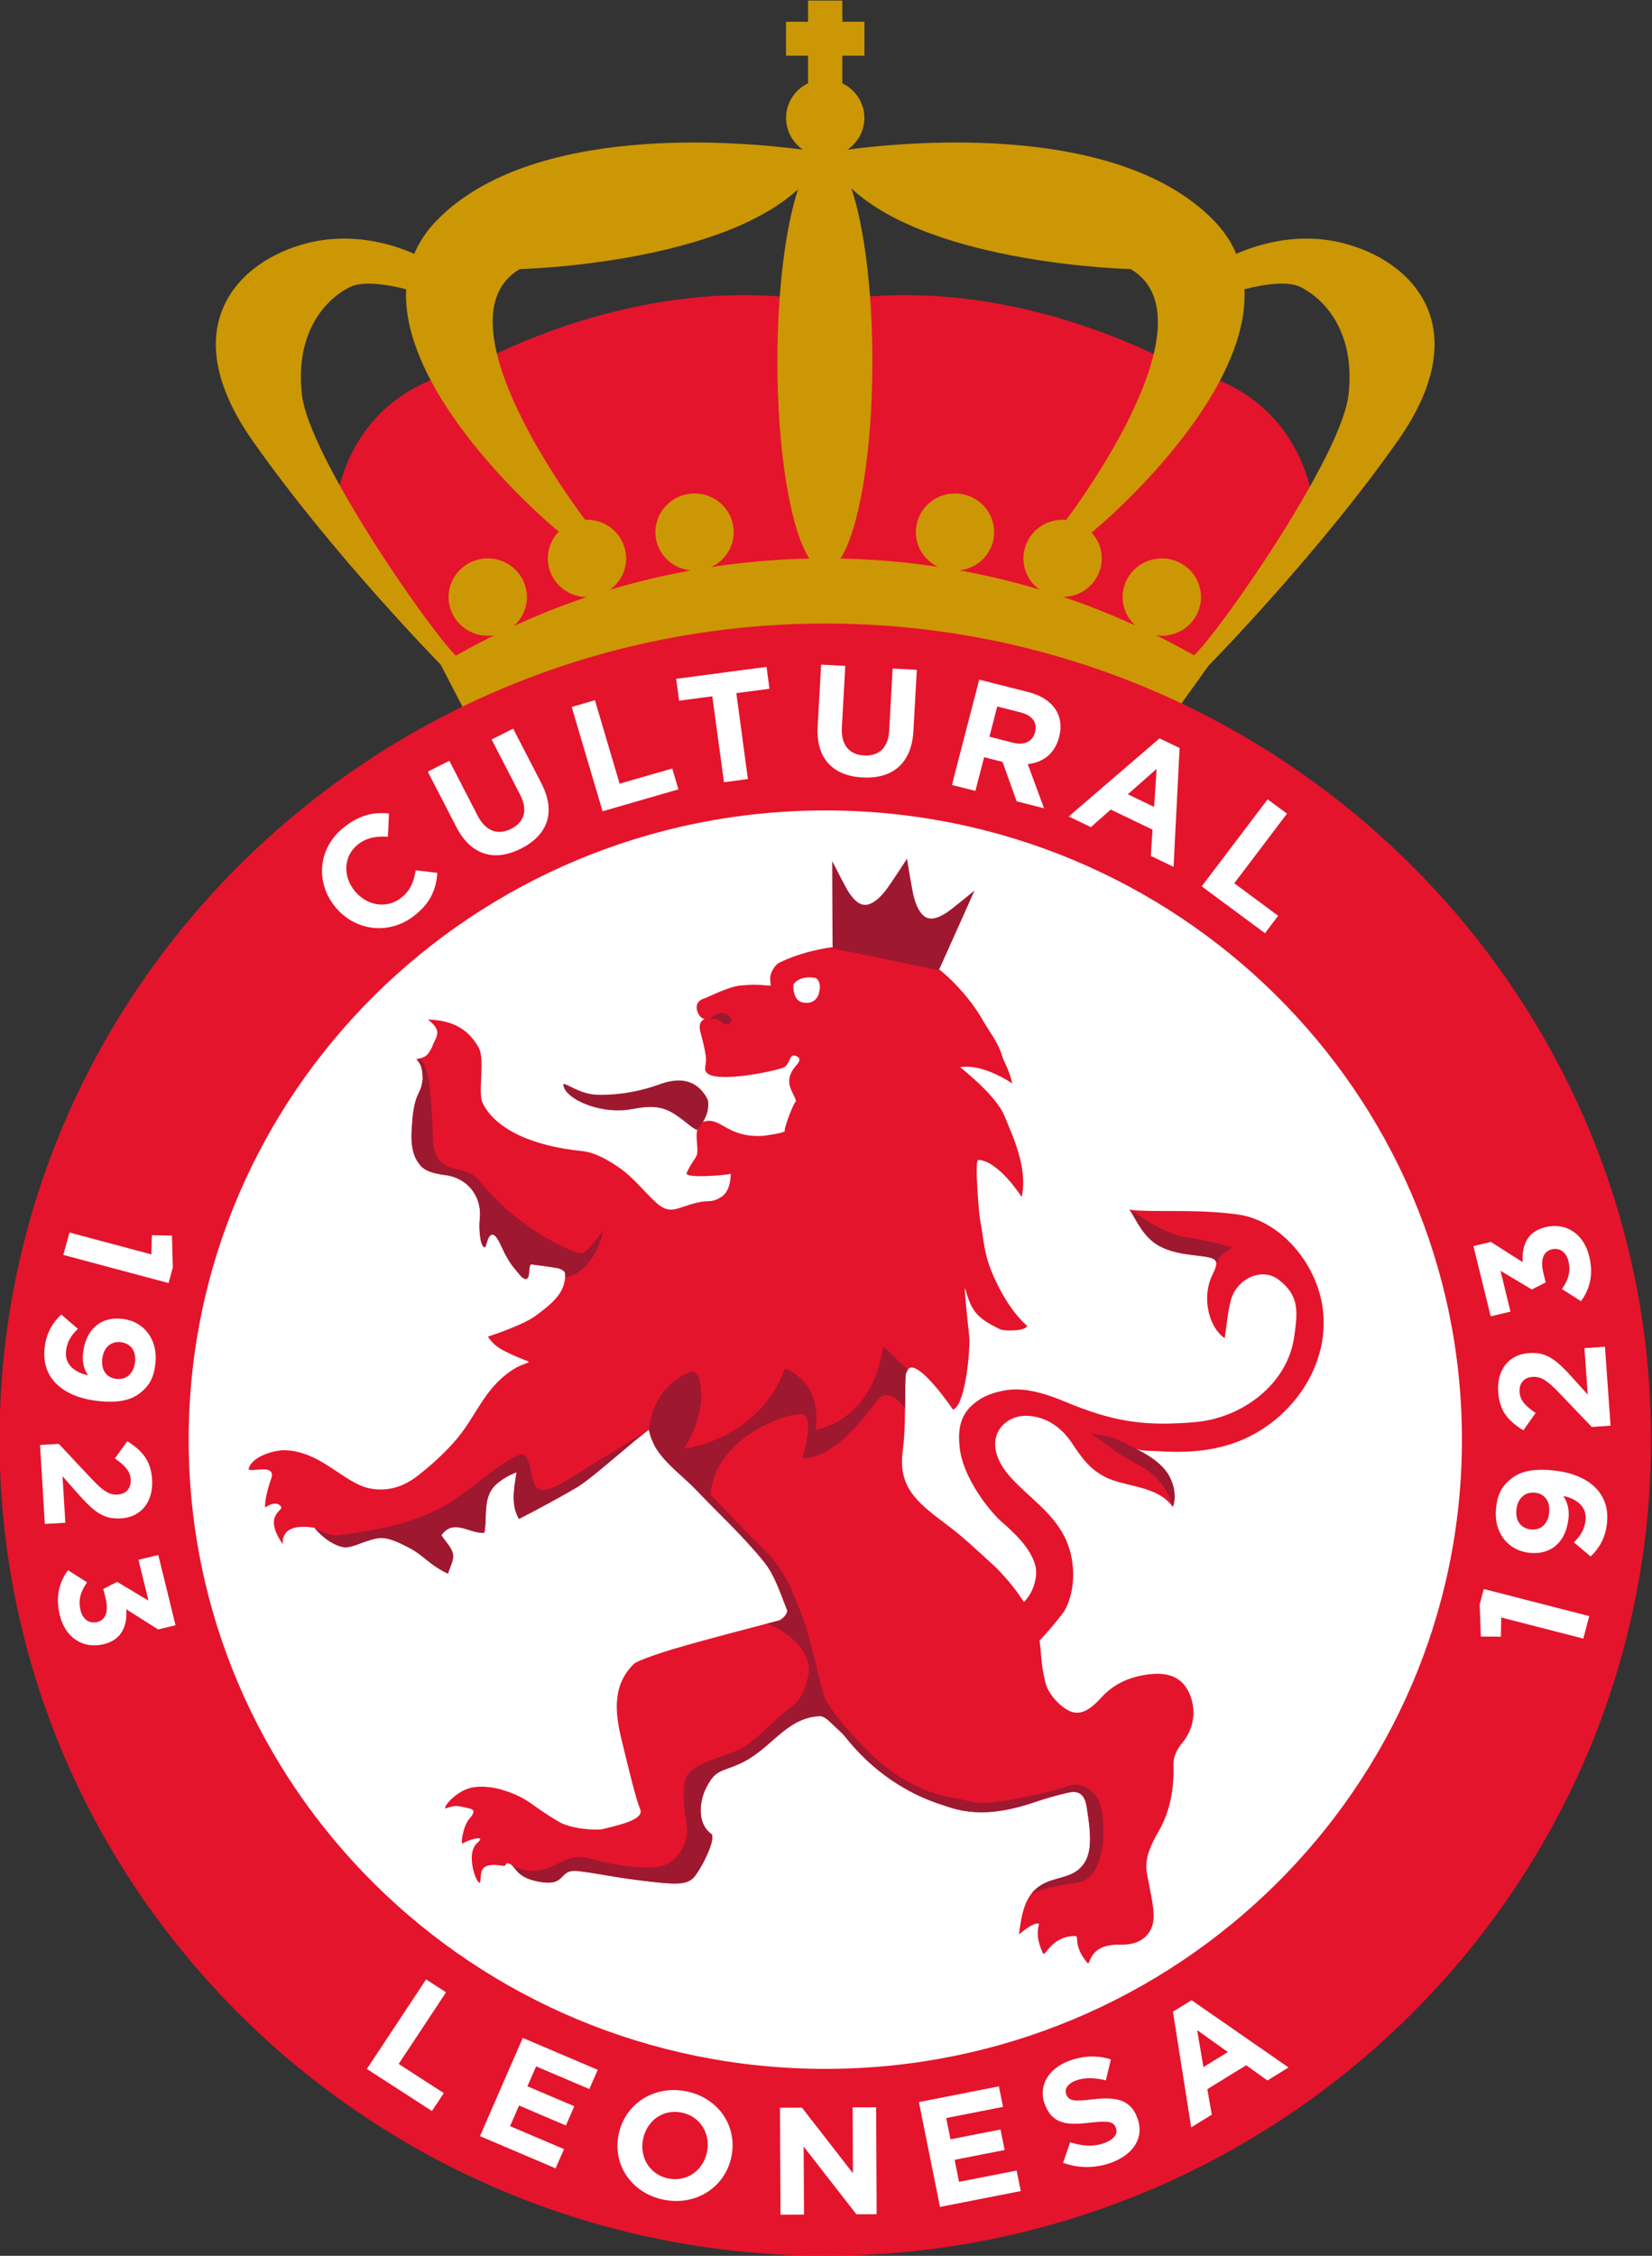
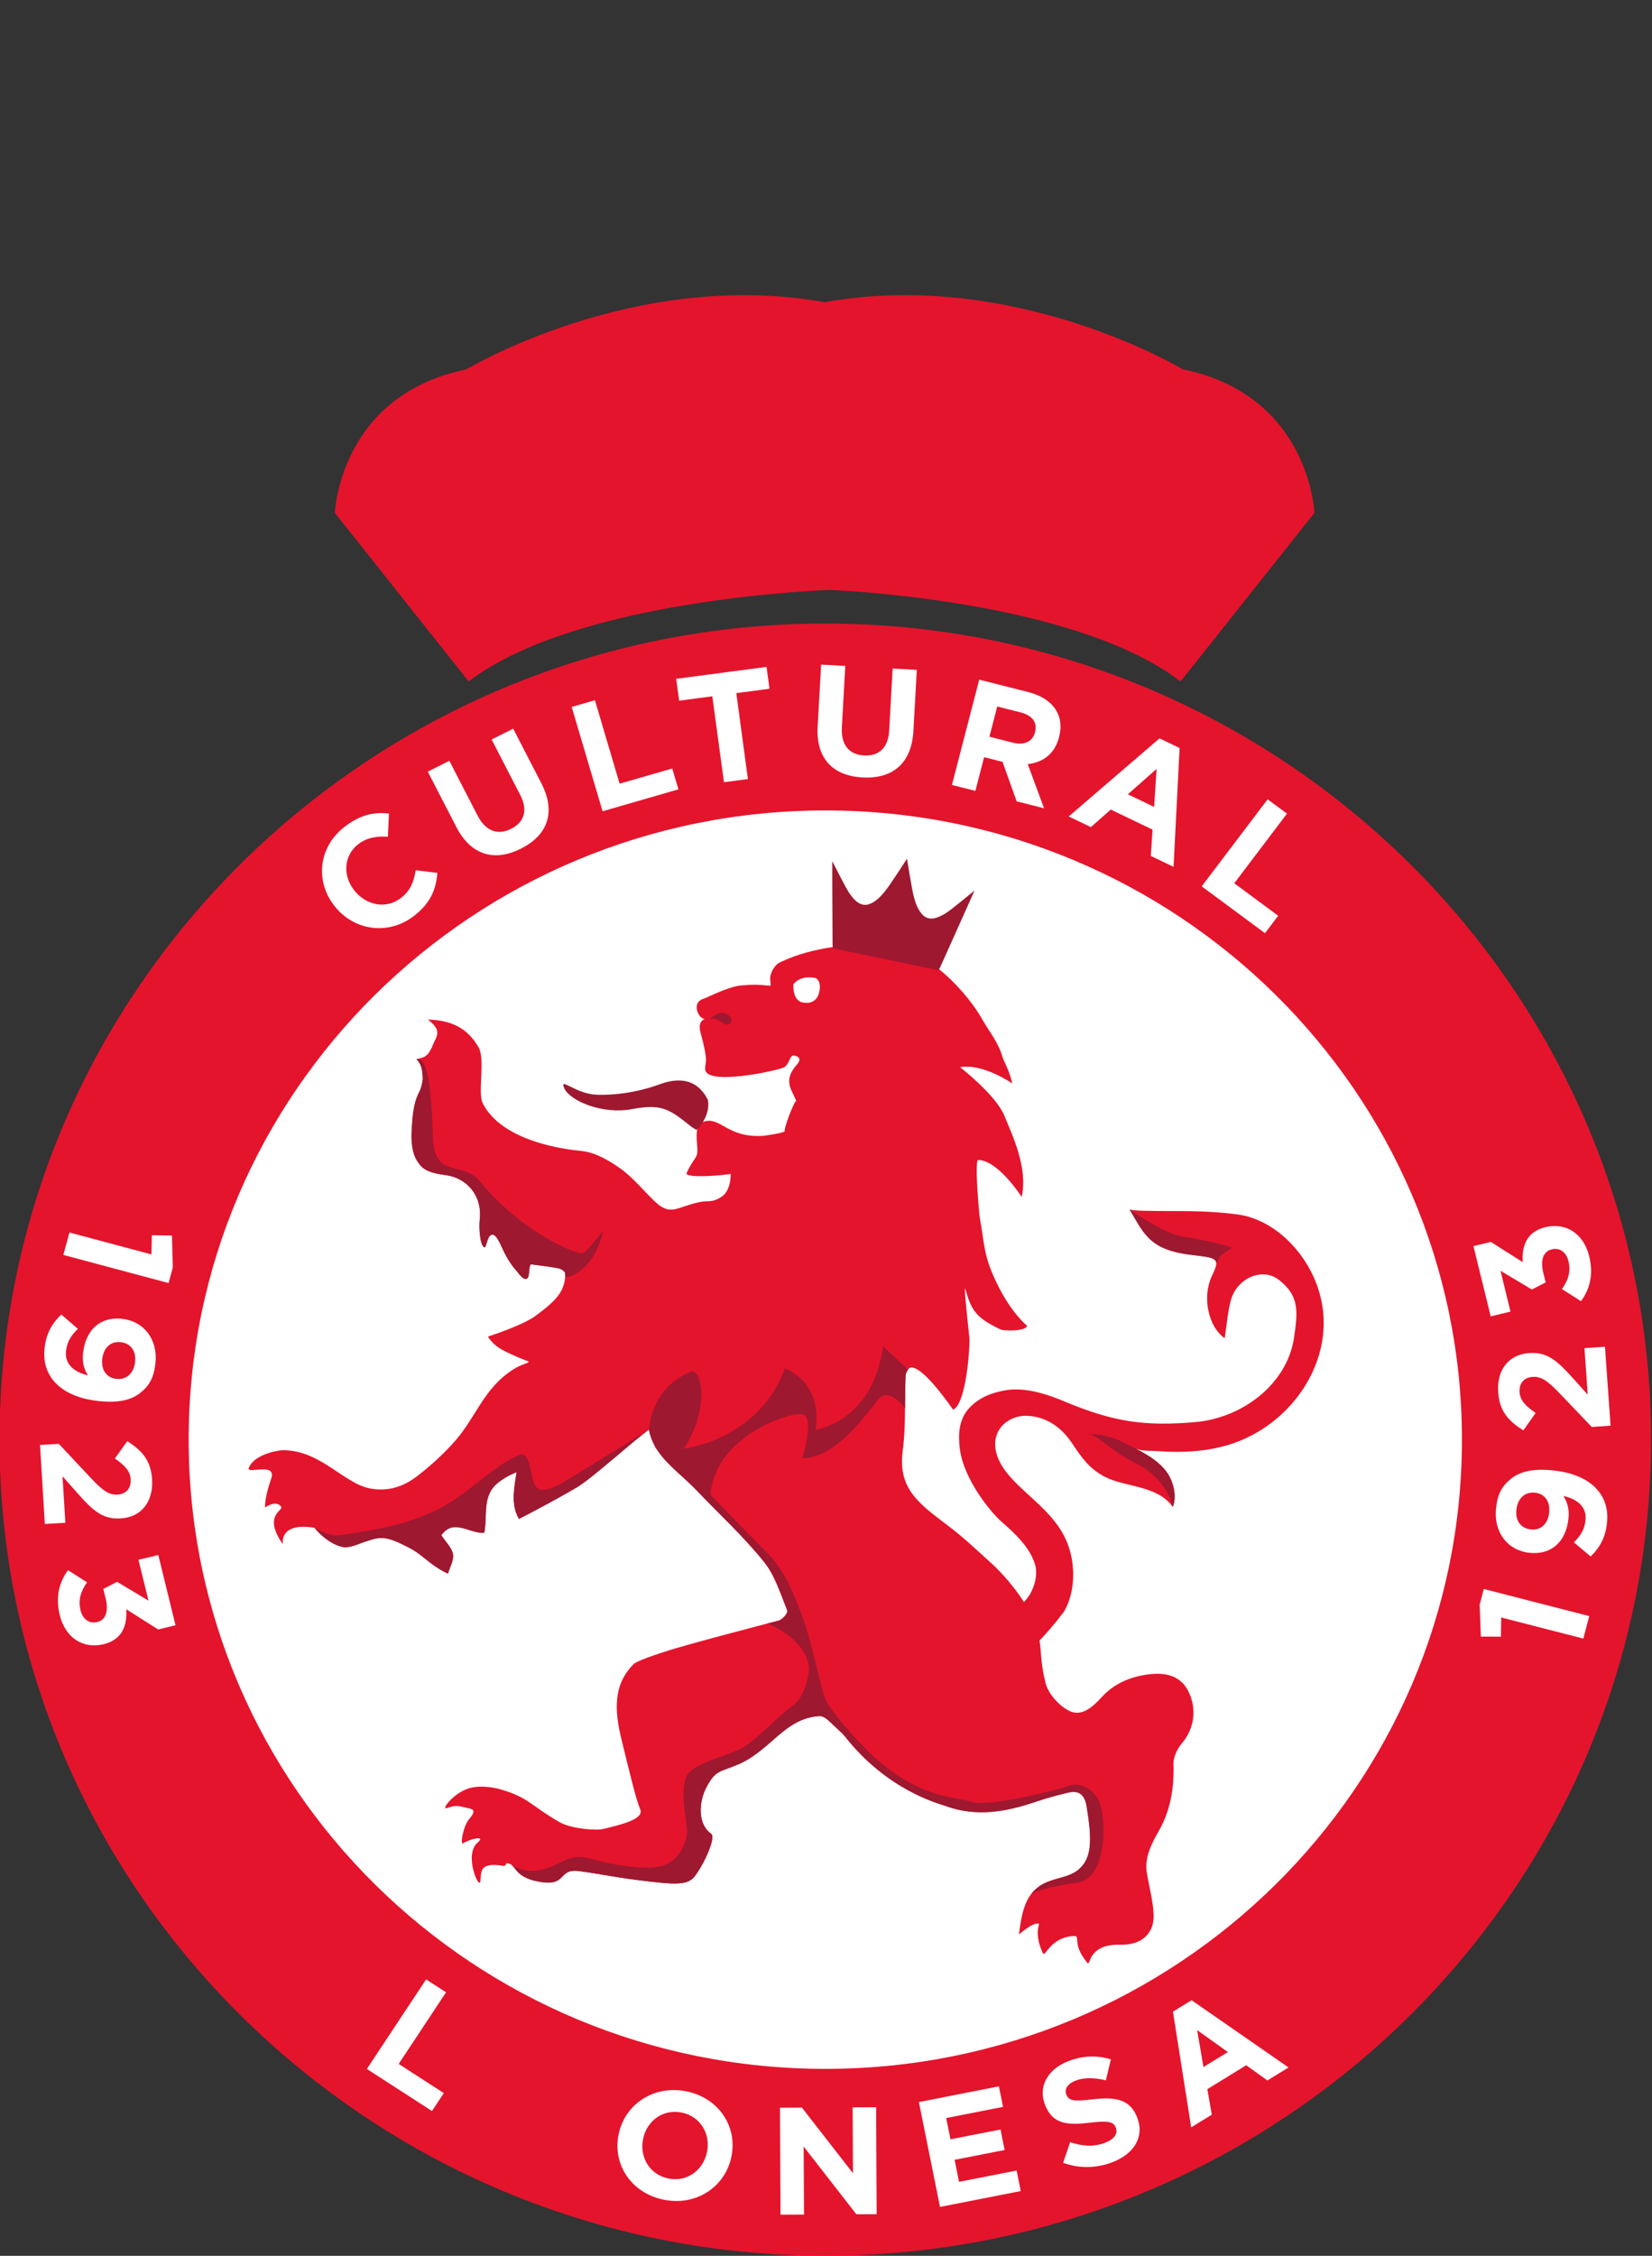
<svg xmlns="http://www.w3.org/2000/svg" xmlns:ns1="http://sodipodi.sourceforge.net/DTD/sodipodi-0.dtd" xmlns:ns2="http://www.inkscape.org/namespaces/inkscape" version="1.1" id="svg182" width="586.042" height="800" viewBox="0 0 586.042 800" ns1:docname="Logo Cultural y Deportiva Leonesa.svg" ns2:version="1.2 (dc2aeda, 2022-05-15)">
  <rect x="0" y="0" width="586.042" height="800" fill="#333333" stroke="none" />
  <defs id="defs186" />
  <ns1:namedview id="namedview184" pagecolor="#ffffff" bordercolor="#000000" borderopacity="0.25" ns2:showpageshadow="2" ns2:pageopacity="0.0" ns2:pagecheckerboard="0" ns2:deskcolor="#d1d1d1" showgrid="false" ns2:zoom="0.65837346" ns2:cx="257.45266" ns2:cy="419.9744" ns2:window-width="1609" ns2:window-height="889" ns2:window-x="0" ns2:window-y="25" ns2:window-maximized="0" ns2:current-layer="g190">
    <ns2:page x="0" y="0" id="page188" width="586.042" height="800" />
  </ns1:namedview>
  <g id="g190" ns2:groupmode="layer" ns2:label="Page 1" transform="matrix(1.333,0,0,-1.333,-572.137,721.563)">
    <g id="g7954" transform="matrix(1.006,0,0,1.006,-2.59,-3.266)" style="stroke-width:0.994">
      <path d="m 776.938,405.691 c 0,0 -1.159,31.068 -34.789,37.955 0,0 -44.614,26.819 -94.771,17.759 -50.164,9.06 -94.771,-17.759 -94.771,-17.759 -33.637,-6.887 -34.796,-37.955 -34.796,-37.955 l 35.398,-44.584 c 28.839,22.104 95.491,24.2 95.642,24.206 9.17,-0.433 66.181,-3.887 92.683,-24.206 z" style="fill:#e4142c;fill-opacity:1;fill-rule:nonzero;stroke:none;stroke-width:0.994" id="path1512" />
-       <path d="m 786.002,437.24 c -0.484,-4.721 -3.41,-11.777 -7.527,-19.595 -10.545,-20.132 -28.806,-45.431 -33.382,-49.635 -0.733,0.433 -1.466,0.854 -2.219,1.229 -2.553,1.436 -5.158,2.774 -7.783,4.068 0.484,-0.071 0.982,-0.116 1.479,-0.116 5.734,0 10.361,4.579 10.361,10.237 0,5.646 -4.628,10.224 -10.361,10.224 -5.708,0 -10.361,-4.579 -10.361,-10.224 0,-2.968 1.289,-5.646 3.351,-7.508 -6.185,2.82 -12.535,5.342 -19.054,7.528 h -0.007 c 5.642,0.09 10.185,4.611 10.185,10.205 0,2.651 -1.028,5.031 -2.71,6.829 0.105,0.09 0.196,0.162 0.301,0.252 7.855,6.493 29.481,26.909 37.309,47.973 2.003,5.4 3.116,10.845 2.834,16.122 5.06,1.319 11.474,2.257 14.812,0.601 6.002,-2.968 14.524,-11.363 12.77,-28.19 m -81.792,-51.82 c -6.912,2.069 -13.961,3.757 -21.161,5.064 5.164,0.582 9.17,4.857 9.17,10.114 0,5.646 -4.634,10.224 -10.355,10.224 -5.721,0 -10.355,-4.579 -10.355,-10.224 0,-4.061 2.415,-7.547 5.884,-9.19 -8.457,1.274 -17.064,2.037 -25.841,2.192 h -0.007 c 4.922,7.469 8.457,27.983 8.457,52.131 0,19.058 -2.199,35.86 -5.551,45.767 21.593,-20.151 73.891,-21.335 73.891,-21.335 5.799,-3.434 7.625,-9.293 7.115,-16.148 -1.414,-19.02 -20.88,-45.793 -24.159,-50.152 -0.02,-0.032 -0.026,-0.039 -0.046,-0.065 -0.151,0.013 -0.295,0.052 -0.445,0.065 -0.157,0.013 -0.314,0.013 -0.471,0.013 -5.734,0 -10.368,-4.579 -10.368,-10.224 0,-3.382 1.663,-6.37 4.241,-8.233 m -60.879,8.181 c -8.804,-0.175 -17.463,-0.951 -25.946,-2.231 3.502,1.649 5.943,5.141 5.943,9.228 0,5.646 -4.634,10.224 -10.355,10.224 -5.727,0 -10.361,-4.579 -10.361,-10.224 0,-5.316 4.111,-9.623 9.353,-10.127 -7.279,-1.332 -14.452,-3.04 -21.436,-5.128 2.638,1.856 4.333,4.883 4.333,8.31 0,5.646 -4.628,10.224 -10.361,10.224 -0.157,0 -0.308,0 -0.465,-0.013 -0.013,0 -0.02,-0.006 -0.026,-0.006 -3.273,4.365 -22.87,31.126 -24.362,50.158 -0.55,6.855 1.27,12.714 7.063,16.148 0,0 51.905,1.183 73.643,21.108 -3.299,-9.933 -5.472,-26.625 -5.472,-45.541 0,-24.148 3.541,-44.661 8.457,-52.131 z m -58.856,-10.173 h -0.013 c -6.644,-2.231 -13.104,-4.805 -19.394,-7.702 2.18,1.875 3.554,4.63 3.554,7.702 0,5.646 -4.641,10.224 -10.355,10.224 -5.734,0 -10.368,-4.579 -10.368,-10.224 0,-5.659 4.634,-10.237 10.368,-10.237 0.602,0 1.185,0.058 1.754,0.162 -2.644,-1.313 -5.256,-2.677 -7.841,-4.113 -0.792,-0.427 -1.577,-0.854 -2.363,-1.306 -4.896,4.766 -22.85,29.787 -33.244,49.712 -4.104,7.838 -7.023,14.887 -7.514,19.595 -1.754,16.827 6.761,25.222 12.77,28.19 3.351,1.656 9.805,0.692 14.852,-0.601 -0.281,-5.245 0.831,-10.69 2.854,-16.064 7.874,-21.102 29.651,-41.538 37.505,-48.031 0.007,-0.006 0.013,-0.006 0.013,-0.006 -1.8,-1.83 -2.9,-4.307 -2.9,-7.075 0,-5.646 4.621,-10.205 10.322,-10.224 m 199.832,93.649 c -11.487,2.845 -21.816,-0.155 -28.034,-2.878 -1.322,3.156 -3.345,6.17 -6.146,9.022 -25.049,25.377 -78.794,20.869 -96.663,18.541 h -0.02 c 2.677,1.85 4.444,4.902 4.444,8.375 0,4.035 -2.383,7.489 -5.825,9.157 v 7.301 h 5.845 v 8.976 h -5.845 v 5.6 h -9.072 v -5.6 h -5.825 v -8.976 h 5.825 v -7.301 c -3.43,-1.662 -5.812,-5.115 -5.812,-9.157 0,-3.479 1.767,-6.545 4.451,-8.388 h -0.013 c -17.863,2.335 -71.607,6.862 -96.663,-18.528 -2.808,-2.852 -4.811,-5.866 -6.14,-9.022 -6.218,2.723 -16.547,5.723 -28.067,2.878 -18.654,-4.611 -35.758,-22.273 -14.767,-52.209 20.978,-29.949 49.817,-59.29 49.817,-59.29 l 7.337,-14.15 c 28.008,15.217 60.172,23.863 94.398,23.863 33.349,0 64.767,-8.233 92.284,-22.732 l 9.105,12.682 0.072,0.09 c 1.735,1.759 29.762,30.531 50.092,59.536 20.978,29.936 3.888,47.598 -14.78,52.209" style="fill:#cc9704;fill-opacity:1;fill-rule:nonzero;stroke:none;stroke-width:0.994" id="path1514" />
    </g>
    <g id="g7966" transform="matrix(1.006,0,0,1.006,-2.59,-3.266)" style="stroke-width:0.994">
      <path style="fill:#e4142c;fill-opacity:1;fill-rule:nonzero;stroke:none;stroke-width:0.994" d="m 647.55,376.422 c -120.443,0 -218.447,-96.818 -218.447,-215.831 0,-119 98.005,-215.818 218.447,-215.818 120.456,0 218.447,96.818 218.447,215.818 0,119.013 -97.992,215.831 -218.447,215.831" id="path7958" />
      <path style="fill:#ffffff;fill-opacity:1;fill-rule:nonzero;stroke:none;stroke-width:0.994" d="m 647.55,-5.804 c -93.011,0 -168.414,74.5 -168.414,166.397 0,91.903 75.403,166.404 168.414,166.404 93.017,0 168.414,-74.5 168.414,-166.404 0,-91.897 -75.397,-166.397 -168.414,-166.397" id="path1538" />
    </g>
    <g id="g7950" transform="matrix(1.006,0,0,1.006,-2.635,-3.232)" style="stroke-width:0.994">
      <g id="g7900" style="stroke-width:0.994">
        <path d="m 517.85,301.574 -0.046,0.065 c -5.132,6.409 -4.444,15.482 2.572,20.96 4.3,3.363 8.012,3.951 11.788,3.55 l -0.281,-6.144 c -3.024,0.207 -5.603,-0.226 -7.887,-2.005 -3.842,-3.007 -4.091,-8.336 -0.995,-12.197 l 0.052,-0.065 c 3.096,-3.867 8.372,-4.973 12.286,-1.921 2.612,2.037 3.384,4.314 3.895,7.327 l 5.747,-0.692 c -0.367,-4.32 -1.735,-7.903 -6.14,-11.337 -6.716,-5.251 -15.814,-4.023 -20.991,2.457" style="fill:#ffffff;fill-opacity:1;fill-rule:nonzero;stroke:none;stroke-width:0.994" id="path1540" />
        <path d="m 549.983,322.589 -7.547,14.635 5.708,2.871 7.462,-14.493 c 2.153,-4.165 5.387,-5.264 8.863,-3.505 3.482,1.746 4.516,4.896 2.422,8.957 l -7.567,14.674 5.701,2.865 7.455,-14.447 c 3.999,-7.76 1.558,-13.781 -5.407,-17.286 -6.958,-3.505 -13.196,-1.811 -17.09,5.73" style="fill:#ffffff;fill-opacity:1;fill-rule:nonzero;stroke:none;stroke-width:0.994" id="path1542" />
        <path d="m 580.505,354.334 6.146,1.772 6.532,-22.066 13.922,4.016 1.63,-5.516 -20.062,-5.794 z" style="fill:#ffffff;fill-opacity:1;fill-rule:nonzero;stroke:none;stroke-width:0.994" id="path1544" />
        <path d="m 617.706,357.147 -8.777,-1.158 -0.785,5.782 23.904,3.156 0.779,-5.782 -8.771,-1.158 3.063,-22.719 -6.336,-0.841 z" style="fill:#ffffff;fill-opacity:1;fill-rule:nonzero;stroke:none;stroke-width:0.994" id="path1546" />
        <path d="m 645.569,349.126 0.923,16.4 6.388,-0.349 -0.903,-16.239 c -0.268,-4.669 1.957,-7.224 5.865,-7.437 3.901,-0.207 6.401,1.998 6.65,6.545 l 0.916,16.439 6.395,-0.343 -0.903,-16.194 c -0.491,-8.692 -5.668,-12.688 -13.471,-12.262 -7.796,0.427 -12.325,4.993 -11.86,13.439" style="fill:#ffffff;fill-opacity:1;fill-rule:nonzero;stroke:none;stroke-width:0.994" id="path1548" />
        <path d="m 697.293,344.867 c 3.024,-0.763 5.164,0.388 5.773,2.736 l 0.02,0.084 c 0.681,2.619 -0.818,4.443 -3.842,5.206 l -6.166,1.559 -2.068,-7.993 z m -8.98,16.685 12.888,-3.259 c 3.587,-0.905 6.1,-2.606 7.481,-4.908 1.172,-1.94 1.447,-4.339 0.766,-6.971 l -0.02,-0.078 c -1.159,-4.501 -4.353,-6.706 -8.28,-7.114 l 4.313,-11.686 -7.246,1.837 -3.737,10.438 -4.87,1.235 -2.311,-8.912 -6.205,1.565 z" style="fill:#ffffff;fill-opacity:1;fill-rule:nonzero;stroke:none;stroke-width:0.994" id="path1550" />
        <path d="m 734.578,327.896 0.655,10.05 -7.606,-6.713 z m 1.433,18.127 5.308,-2.554 -1.597,-31.423 -6.022,2.891 0.465,6.946 -11.062,5.316 -5.249,-4.65 -5.865,2.82 z" style="fill:#ffffff;fill-opacity:1;fill-rule:nonzero;stroke:none;stroke-width:0.994" id="path1552" />
        <path d="m 764.608,329.905 5.119,-3.79 -13.948,-18.412 11.618,-8.595 -3.489,-4.605 -16.743,12.384 z" style="fill:#ffffff;fill-opacity:1;fill-rule:nonzero;stroke:none;stroke-width:0.994" id="path1554" />
      </g>
      <g id="g7906" style="stroke-width:0.994">
        <path d="m 469.321,209.551 0.124,5.07 5.315,-0.078 0.223,-8.472 -1.126,-4.094 -27.831,7.437 1.617,5.93 z" style="fill:#ffffff;fill-opacity:1;fill-rule:nonzero;stroke:none;stroke-width:0.994" id="path1556" />
        <path d="m 460.002,176.638 0.085,-0.006 c 2.52,-0.278 4.556,1.358 4.909,4.449 0.34,3.052 -1.25,4.98 -3.77,5.258 l -0.079,0.006 c -2.52,0.278 -4.471,-1.371 -4.824,-4.423 -0.34,-3.046 1.244,-5.012 3.679,-5.284 m -7.462,0.951 c -1.054,1.584 -1.571,3.505 -1.296,5.917 0.7,6.098 4.549,9.649 10.316,9.015 l 0.085,-0.013 c 5.727,-0.64 9.452,-5.478 8.738,-11.815 -0.432,-3.777 -1.617,-5.879 -4.012,-7.76 -2.258,-1.791 -5.498,-2.768 -11.101,-2.147 l -0.079,0.006 c -9.223,1.022 -15.028,6.021 -14.125,14.008 0.465,4.094 2.16,6.706 4.418,8.853 l 4.385,-3.777 c -1.898,-1.869 -2.867,-3.505 -3.129,-5.872 -0.491,-4.249 3.391,-5.904 5.799,-6.415" style="fill:#ffffff;fill-opacity:1;fill-rule:nonzero;stroke:none;stroke-width:0.994" id="path1558" />
        <path d="m 444.84,159.444 8.365,-8.931 c 3.155,-3.337 4.791,-4.611 7.154,-4.475 2.409,0.142 3.62,1.791 3.482,4.01 -0.131,2.179 -1.44,3.602 -4.183,5.542 l 3.286,4.566 c 4.006,-2.561 6.257,-5.135 6.565,-10.179 0.34,-5.84 -2.887,-9.92 -8.234,-10.237 l -0.079,-0.006 c -4.778,-0.278 -7.292,1.998 -11.513,6.765 l -3.875,4.385 0.753,-12.3 -5.433,-0.323 -1.27,20.895 z" style="fill:#ffffff;fill-opacity:1;fill-rule:nonzero;stroke:none;stroke-width:0.994" id="path1560" />
        <path d="m 447.262,126.032 5.04,-3.201 c -1.689,-2.393 -2.402,-4.65 -1.715,-7.437 0.556,-2.276 2.265,-3.57 4.333,-3.078 l 0.079,0.019 c 2.265,0.543 3.037,2.852 2.219,6.228 l -0.622,2.516 3.665,1.875 8.287,-4.96 -2.651,10.8 5.249,1.255 4.556,-18.573 -4.608,-1.106 -8.424,5.342 c 0.275,-3.88 -0.812,-8.006 -5.983,-9.248 l -0.079,-0.019 c -5.243,-1.255 -10.028,1.591 -11.527,7.715 -1.217,4.947 -0.066,8.84 2.18,11.874" style="fill:#ffffff;fill-opacity:1;fill-rule:nonzero;stroke:none;stroke-width:0.994" id="path1562" />
      </g>
      <g id="g7921" style="stroke-width:0.994">
        <path d="m 541.993,17.816 5.276,-3.408 -12.535,-18.942 11.939,-7.715 -3.135,-4.74 -17.221,11.13 z" style="fill:#ffffff;fill-opacity:1;fill-rule:nonzero;stroke:none;stroke-width:0.994" id="path1564" />
-         <path d="m 567.56,2.35 19.833,-8.44 -2.219,-5.083 -14.079,5.995 -2.304,-5.271 12.404,-5.271 -2.225,-5.09 -12.384,5.277 -2.383,-5.458 14.269,-6.066 -2.219,-5.09 -20.009,8.517 z" style="fill:#ffffff;fill-opacity:1;fill-rule:nonzero;stroke:none;stroke-width:0.994" id="path1566" />
        <path d="m 616.268,-27.949 0.013,0.078 c 1.015,4.747 -1.663,9.435 -6.624,10.464 -4.961,1.035 -9.229,-2.121 -10.244,-6.868 l -0.013,-0.078 c -1.015,-4.747 1.663,-9.429 6.624,-10.464 4.955,-1.035 9.229,2.128 10.244,6.868 m -23.328,4.863 0.013,0.078 c 1.676,7.87 9.334,13.005 17.987,11.207 8.64,-1.811 13.484,-9.468 11.801,-17.332 l -0.02,-0.084 c -1.676,-7.864 -9.327,-13.005 -17.98,-11.201 -8.64,1.811 -13.484,9.461 -11.801,17.332" style="fill:#ffffff;fill-opacity:1;fill-rule:nonzero;stroke:none;stroke-width:0.994" id="path1568" />
        <path d="m 635.604,-16.113 5.806,0.026 13.497,-17.351 -0.079,17.422 6.212,0.026 0.137,-28.28 -5.361,-0.026 -13.948,17.907 0.092,-17.978 -6.218,-0.032 z" style="fill:#ffffff;fill-opacity:1;fill-rule:nonzero;stroke:none;stroke-width:0.994" id="path1570" />
        <path d="m 672.352,-14.62 21.168,4.158 1.093,-5.426 -15.035,-2.955 1.132,-5.62 13.235,2.587 1.087,-5.419 -13.228,-2.593 1.165,-5.827 15.238,2.988 1.093,-5.426 -21.364,-4.197 z" style="fill:#ffffff;fill-opacity:1;fill-rule:nonzero;stroke:none;stroke-width:0.994" id="path1572" />
        <path d="m 710.506,-30.674 1.859,5.439 c 3.175,-1.035 6.179,-1.319 9.223,-0.149 2.409,0.918 3.489,2.419 2.873,3.958 l -0.026,0.078 c -0.583,1.468 -1.793,1.875 -6.703,1.293 -5.904,-0.705 -9.943,-0.569 -11.998,4.669 l -0.033,0.078 c -1.879,4.779 0.766,9.435 6.218,11.524 3.895,1.494 7.678,1.559 11.225,0.453 l -1.329,-5.536 c -2.998,0.711 -5.714,0.802 -7.959,-0.065 -2.252,-0.86 -3.037,-2.335 -2.533,-3.615 l 0.033,-0.071 c 0.674,-1.74 2.042,-1.863 7.121,-1.261 5.956,0.686 9.759,-0.071 11.559,-4.669 l 0.033,-0.071 c 2.062,-5.232 -0.831,-9.726 -6.585,-11.932 -4.045,-1.552 -8.673,-1.72 -12.98,-0.123" style="fill:#ffffff;fill-opacity:1;fill-rule:nonzero;stroke:none;stroke-width:0.994" id="path1574" />
        <path d="m 754.086,-1.392 -8.123,5.801 1.669,-9.772 z m -14.524,10.677 4.935,3.033 25.638,-17.784 -5.583,-3.44 -5.616,4.023 -10.276,-6.318 1.178,-6.752 -5.452,-3.356 z" style="fill:#ffffff;fill-opacity:1;fill-rule:nonzero;stroke:none;stroke-width:0.994" id="path1576" />
      </g>
      <g id="g7912" style="stroke-width:0.994">
        <path d="m 826.393,113.534 -0.072,-5.077 -5.308,0.032 -0.308,8.472 1.08,4.107 27.903,-7.172 -1.571,-5.943 z" style="fill:#ffffff;fill-opacity:1;fill-rule:nonzero;stroke:none;stroke-width:0.994" id="path1578" />
        <path d="m 835.361,146.532 -0.085,0.006 c -2.513,0.259 -4.536,-1.41 -4.863,-4.501 -0.314,-3.052 1.296,-4.96 3.816,-5.219 l 0.085,-0.006 c 2.527,-0.252 4.464,1.416 4.772,4.469 0.321,3.059 -1.289,5.005 -3.724,5.251 m 7.475,-0.873 c 1.067,-1.571 1.61,-3.492 1.361,-5.904 -0.628,-6.111 -4.451,-9.701 -10.237,-9.125 l -0.079,0.006 c -5.74,0.589 -9.511,5.387 -8.849,11.738 0.38,3.783 1.551,5.898 3.921,7.812 2.239,1.804 5.465,2.82 11.088,2.251 l 0.079,-0.006 c 9.236,-0.931 15.094,-5.872 14.269,-13.865 -0.419,-4.1 -2.095,-6.732 -4.333,-8.899 l -4.425,3.731 c 1.885,1.882 2.834,3.531 3.076,5.898 0.439,4.268 -3.456,5.879 -5.871,6.364" style="fill:#ffffff;fill-opacity:1;fill-rule:nonzero;stroke:none;stroke-width:0.994" id="path1580" />
        <path d="m 850.357,163.916 -8.463,8.847 c -3.181,3.298 -4.831,4.566 -7.2,4.398 -2.402,-0.168 -3.593,-1.824 -3.436,-4.048 0.151,-2.173 1.486,-3.576 4.241,-5.491 l -3.24,-4.598 c -4.032,2.516 -6.303,5.07 -6.657,10.108 -0.419,5.84 2.775,9.953 8.116,10.321 l 0.085,0.006 c 4.765,0.33 7.305,-1.921 11.572,-6.642 l 3.914,-4.346 -0.871,12.287 5.426,0.375 1.486,-20.869 z" style="fill:#ffffff;fill-opacity:1;fill-rule:nonzero;stroke:none;stroke-width:0.994" id="path1582" />
        <path d="m 847.5,197.186 -5.04,3.201 c 1.689,2.399 2.402,4.643 1.715,7.437 -0.563,2.276 -2.265,3.576 -4.333,3.078 l -0.085,-0.019 c -2.258,-0.543 -3.037,-2.852 -2.212,-6.228 l 0.615,-2.509 -3.659,-1.875 -8.293,4.954 2.644,-10.8 -5.236,-1.255 -4.562,18.573 4.608,1.106 8.431,-5.342 c -0.281,3.88 0.818,8.013 5.983,9.248 l 0.072,0.019 c 5.249,1.255 10.034,-1.591 11.527,-7.722 1.224,-4.947 0.072,-8.834 -2.173,-11.867" style="fill:#ffffff;fill-opacity:1;fill-rule:nonzero;stroke:none;stroke-width:0.994" id="path1584" />
      </g>
    </g>
    <g id="g7890" transform="matrix(1.006,0,0,1.006,-2.59,-3.266)" style="stroke-width:0.994">
-       <path id="path1510" style="fill:#e4142c;fill-opacity:1;fill-rule:nonzero;stroke:none;stroke-width:0.994" d="m 657.942,291.407 c -3.679,-0.04 -7.443,-0.338 -9.914,-0.778 -2.965,-0.524 -7.54,-1.436 -12.521,-3.829 -1.394,-0.673 -2.704,-2.981 -2.527,-4.521 0.137,-1.332 0.111,-1.648 0.111,-1.648 -3.463,0.317 -4.307,0.367 -7.756,0.089 -3.456,-0.278 -8.953,-3.206 -9.831,-3.458 -3.881,-1.119 -1.132,-5.989 0.419,-5.355 0,0 -2.259,-0.356 -1.415,-3.492 2.252,-8.317 1.257,-7.553 1.257,-9.778 0,-4.598 18.969,-0.498 20.776,0.388 1.807,0.88 1.388,3.757 3.129,3.059 0,0 2.087,-0.382 0.313,-2.367 -4.039,-4.501 -0.798,-7.061 -0.13,-9.687 -0.334,0.673 -3.542,-7.657 -2.999,-7.916 -1.361,-0.576 -3.188,-0.783 -5.505,-1.151 -9.772,-0.737 -11.46,5.2 -15.97,3.719 -2.428,-0.802 -1.853,-4.262 -1.689,-6.875 0.19,-2.968 -0.753,-2.232 -2.821,-6.681 -0.733,-1.578 11.062,-0.536 11.651,-0.226 0.013,-0.446 0.045,-4.502 -2.436,-6.086 -2.736,-1.733 -3.155,-0.783 -6.264,-1.494 -5.714,-1.313 -7.239,-3.627 -11.35,0.253 -3.044,2.884 -5.708,6.278 -9.085,8.697 -3.031,2.147 -6.696,4.308 -10.27,4.657 -12.436,1.235 -22.766,5.523 -26.241,12.766 -1.296,2.69 0.753,11.512 -1.04,14.635 -2.991,5.232 -7.356,7.198 -13.45,7.373 0,0 2.193,-1.514 2.474,-3.001 0.281,-1.487 -0.864,-2.787 -1.329,-4.248 -1.152,-2.289 -1.625,-2.743 -4.125,-3.221 1.335,-1.462 1.578,-2.709 1.663,-5.225 -0.314,-2.858 -1.033,-3.383 -1.629,-5.013 -0.884,-2.457 -1.101,-5.173 -1.264,-7.941 -0.072,-1.183 -0.49,-5.529 1.304,-8.594 1.198,-1.778 1.97,-3.169 7.645,-3.899 5.426,-0.698 9.752,-5.272 9.006,-11.804 -0.196,-1.785 -0.046,-6.808 1.263,-7.293 0.524,-0.194 0.642,2.994 1.898,3.337 1.106,0.291 2.199,-2.257 2.5,-2.93 1.067,-2.348 2.245,-4.58 3.986,-6.52 0.576,-0.64 1.362,-1.894 2.193,-2.191 1.872,-0.666 0.773,3.938 1.885,3.79 2.055,-0.285 4.53,-0.55 6.971,-1.009 0.727,-0.142 1.819,-0.769 1.891,-1.299 0.118,-0.776 -0.058,-1.953 -0.261,-2.716 -0.753,-2.955 -2.888,-5.188 -7.692,-8.687 -2.631,-1.914 -9.293,-4.378 -12.461,-5.38 0,0 1.138,-2.075 3.671,-3.439 2.834,-1.546 6.283,-2.879 7.115,-3.157 -0.177,-0.595 -1.688,-0.549 -4.077,-2.082 -8.103,-5.187 -9.728,-12.747 -15.992,-19.595 -2.893,-3.169 -6.126,-6.106 -9.549,-8.719 -3.508,-2.677 -7.541,-4.041 -12.227,-3.201 -7.056,1.268 -13.182,10.134 -23.092,10.134 -1.872,0 -7.959,-1.333 -9.111,-4.734 -0.569,-1.675 7.488,1.696 5.924,-2.786 -1.885,-5.381 -1.604,-7.613 -1.604,-7.613 0,0 2.92,2.141 4.229,0.188 0.733,-1.08 -4.982,-2.134 0.47,-9.933 0,0 -1.217,5.937 8.366,4.365 2.474,-2.975 5.36,-4.733 7.704,-5.108 1.846,-0.285 4.7,1.196 6.107,1.578 2.631,0.841 4.34,1.558 8.83,-0.557 4.137,-1.947 4.51,-2.419 8.162,-5.297 1.021,-0.808 3.227,-2.231 4.516,-2.716 0.484,1.72 1.591,3.538 1.31,5.128 -0.295,1.694 -1.886,3.176 -3.07,5 3.253,4.598 7.363,0.387 11.35,0.646 0.916,4.495 -0.661,9.662 3.482,13.109 1.42,1.19 3.064,2.115 5.08,2.956 -0.727,-4.495 -1.538,-8.777 0.628,-12.385 4.346,2.218 11.363,6.001 15.303,8.342 4.183,2.483 15.872,13.167 19.08,15.243 1.257,-7.049 7.665,-10.877 12.476,-15.921 5.963,-6.241 12.371,-12.132 17.777,-18.8 2.998,-3.699 4.483,-8.641 6.349,-13.135 0.216,-0.498 -1.289,-2.314 -2.257,-2.58 -10.224,-2.748 -17.51,-4.54 -27.466,-7.431 -1.499,-0.44 -9.784,-3 -10.897,-4.087 -5.623,-5.542 -5.087,-12.604 -3.189,-20.241 2.055,-8.355 3.693,-15.359 4.884,-18.192 1.119,-2.664 -5.269,-4.088 -9.772,-5.2 -1.839,-0.453 -8.432,-0.013 -11.659,1.856 -7.704,4.456 -7.938,6.332 -15.217,8.537 -1.944,0.595 -6.246,1.39 -9.394,0.097 -3.921,-1.61 -6.473,-5.426 -5.256,-5.005 2.16,0.737 2.788,0.756 5.073,0.18 1.46,-0.375 3.332,-0.322 1.028,-2.974 -1.689,-1.947 -2.448,-6.997 -1.689,-6.5 1.689,1.119 6.283,2.283 3.848,0.188 -3.665,-3.156 0.394,-12.559 0.76,-10.211 0.314,2.089 -0.661,5.199 6.009,4.087 1.106,-0.181 0.314,1.235 1.878,0.458 1.695,-0.828 1.525,-3.75 8.3,-4.759 6.781,-1.009 4.293,3.653 9.929,2.903 6.14,-0.808 8.457,-1.48 15.788,-2.405 10.015,-1.274 12.94,-1.364 14.845,1.106 2.455,3.214 5.617,10.205 4.314,11.149 -3.836,2.774 -3.149,8.712 -1.31,12.249 2.441,4.721 3.665,4.068 8.457,6.125 8.705,3.744 12.247,12.273 21.542,12.778 0.949,0.052 2.134,-0.904 2.893,-1.68 0.818,-0.834 3.057,-2.756 3.731,-3.623 11.291,-14.415 24.709,-17.751 26.711,-18.482 8.103,-2.955 15.899,-1.56 23.714,1.085 2.841,0.957 5.753,1.773 8.679,2.458 2.978,0.698 4.398,-0.653 4.896,-3.634 1.466,-8.957 1.466,-13.885 -2.35,-16.893 -3.436,-2.703 -8.719,-1.733 -12.24,-6.189 -2.265,-2.858 -2.821,-7.101 -3.312,-10.723 -0.039,-0.265 3.555,3.248 5.25,2.763 0.347,-0.103 -1.394,-2.342 1.021,-7.709 0.687,-1.526 1.872,4.217 8.319,4.456 1.826,0.078 -0.713,-1.946 3.444,-7.036 1.041,-1.268 -0.132,4.954 8.744,4.74 6.146,-0.142 8.53,3.337 8.811,6.687 0.281,3.337 -1.133,8.419 -1.84,12.81 -0.393,3.79 1.258,7.108 3.248,10.581 3.089,5.419 4.083,11.369 3.867,17.635 -0.059,1.856 0.996,4.107 2.259,5.575 3.188,3.706 4.052,9.003 1.689,13.73 -1.82,3.622 -5.23,5.147 -10.506,4.481 -4.817,-0.601 -9.124,-2.418 -12.429,-6.04 -2.389,-2.626 -5.341,-5.29 -8.679,-3.57 -2.684,1.384 -5.453,4.501 -6.173,7.346 -1.296,5.167 -1.099,8.064 -1.57,11.194 4.163,4.43 6.584,7.852 6.584,7.852 3.175,5.665 3.016,13.949 -0.145,19.925 -3.384,6.377 -9.157,10.011 -13.935,15.217 -8.679,9.455 -2.52,16.865 4.503,16.438 4.844,-0.304 8.733,-3.013 11.521,-7.159 2.716,-4.048 4.641,-6.862 8.889,-9.041 5.276,-2.69 13.811,-2.165 17.804,-7.882 0.288,0.673 0.477,1.493 0.497,2.301 0.098,4.307 -1.943,7.431 -4.915,9.798 -1.623,1.293 -3.534,2.379 -5.465,3.362 1.473,-0.744 4.6,-0.62 6.256,-0.729 2.284,-0.155 4.576,-0.22 6.86,-0.136 4.379,0.149 8.758,0.821 12.901,2.263 16.606,5.788 27.982,23.832 22.346,40.853 -3.391,10.244 -12.05,18.372 -21.24,19.62 -6.722,0.905 -12.415,0.918 -19.674,0.918 -2.788,0.006 -9.073,0.04 -9.034,0.492 l 2.978,-4.838 c 3.914,-6.26 9.341,-6.815 16.188,-7.585 4.235,-0.472 4.639,-1.197 2.722,-5.123 -2.631,-5.381 -1.217,-13.361 3.325,-16.588 0.55,3.563 0.793,6.784 1.585,9.869 1.525,5.95 8.273,9.009 12.718,5.594 5.452,-4.21 5.073,-8.348 4.052,-15.268 -1.761,-12.197 -13.537,-21.251 -26.032,-22.364 -13.497,-1.196 -21.784,0.045 -34.652,5.426 -3.98,1.656 -10.106,3.925 -15.611,2.981 -3.207,-0.543 -6.734,-1.636 -9.582,-4.649 -2.821,-2.994 -3.024,-7.003 -2.546,-10.793 1.001,-8.064 8.103,-16.769 11.061,-19.343 3.528,-3.072 7.54,-6.81 8.875,-11.414 0.838,-2.884 -0.425,-7.341 -2.984,-9.798 -3.528,5.568 -7.934,9.63 -7.934,9.63 -5.184,4.702 -7.939,7.431 -12.973,11.194 -7.645,5.717 -12.385,9.772 -11.147,19.156 0.596,4.514 0.596,9.099 0.636,13.69 0.02,2.076 0.038,4.146 0.123,6.215 0.033,0.744 0.733,1.992 1.296,2.102 3.286,0.666 11.259,-11.124 11.259,-11.124 3.482,1.358 4.555,16.892 4.312,19.124 -0.439,4.107 -1.59,14.699 -1.027,12.694 1.577,-5.749 3.023,-7.619 9.229,-10.581 0.91,-0.446 6.774,-0.555 7.075,0.958 0,0 -3.835,2.968 -7.619,10.463 -4.084,8.097 -3.566,11.11 -4.83,17.654 -0.275,1.423 -1.493,15.76 -0.485,15.728 5.361,-0.129 11.5,-9.791 11.5,-9.791 1.676,7.722 -2.33,16.013 -4.588,21.51 -2.258,5.503 -11.704,12.812 -11.704,12.812 6.205,1.041 13.818,-4.314 13.818,-4.314 -0.818,3.602 -2.258,5.846 -2.612,7.036 -1.224,4.132 -3.299,6.313 -5.558,10.296 -0.799,1.403 -3.331,5.471 -7.985,10.024 -4.562,4.449 -9.249,7.308 -13.523,8.498 -2.134,0.598 -5.728,0.817 -9.407,0.778 z m -14.689,-8.553 c 1.016,0.012 1.774,-0.179 1.774,-0.179 0,0 1.727,-0.815 0.817,-4.081 -0.596,-2.089 -2.389,-2.851 -4.477,-2.328 -2.369,0.595 -2.265,4.165 -2.265,4.165 0,0.007 0.006,0.007 0.013,0.013 -0.02,0.323 -0.013,0.538 -0.013,0.538 1.108,1.51 2.843,1.857 4.15,1.872 z" />
+       <path id="path1510" style="fill:#e4142c;fill-opacity:1;fill-rule:nonzero;stroke:none;stroke-width:0.994" d="m 657.942,291.407 c -3.679,-0.04 -7.443,-0.338 -9.914,-0.778 -2.965,-0.524 -7.54,-1.436 -12.521,-3.829 -1.394,-0.673 -2.704,-2.981 -2.527,-4.521 0.137,-1.332 0.111,-1.648 0.111,-1.648 -3.463,0.317 -4.307,0.367 -7.756,0.089 -3.456,-0.278 -8.953,-3.206 -9.831,-3.458 -3.881,-1.119 -1.132,-5.989 0.419,-5.355 0,0 -2.259,-0.356 -1.415,-3.492 2.252,-8.317 1.257,-7.553 1.257,-9.778 0,-4.598 18.969,-0.498 20.776,0.388 1.807,0.88 1.388,3.757 3.129,3.059 0,0 2.087,-0.382 0.313,-2.367 -4.039,-4.501 -0.798,-7.061 -0.13,-9.687 -0.334,0.673 -3.542,-7.657 -2.999,-7.916 -1.361,-0.576 -3.188,-0.783 -5.505,-1.151 -9.772,-0.737 -11.46,5.2 -15.97,3.719 -2.428,-0.802 -1.853,-4.262 -1.689,-6.875 0.19,-2.968 -0.753,-2.232 -2.821,-6.681 -0.733,-1.578 11.062,-0.536 11.651,-0.226 0.013,-0.446 0.045,-4.502 -2.436,-6.086 -2.736,-1.733 -3.155,-0.783 -6.264,-1.494 -5.714,-1.313 -7.239,-3.627 -11.35,0.253 -3.044,2.884 -5.708,6.278 -9.085,8.697 -3.031,2.147 -6.696,4.308 -10.27,4.657 -12.436,1.235 -22.766,5.523 -26.241,12.766 -1.296,2.69 0.753,11.512 -1.04,14.635 -2.991,5.232 -7.356,7.198 -13.45,7.373 0,0 2.193,-1.514 2.474,-3.001 0.281,-1.487 -0.864,-2.787 -1.329,-4.248 -1.152,-2.289 -1.625,-2.743 -4.125,-3.221 1.335,-1.462 1.578,-2.709 1.663,-5.225 -0.314,-2.858 -1.033,-3.383 -1.629,-5.013 -0.884,-2.457 -1.101,-5.173 -1.264,-7.941 -0.072,-1.183 -0.49,-5.529 1.304,-8.594 1.198,-1.778 1.97,-3.169 7.645,-3.899 5.426,-0.698 9.752,-5.272 9.006,-11.804 -0.196,-1.785 -0.046,-6.808 1.263,-7.293 0.524,-0.194 0.642,2.994 1.898,3.337 1.106,0.291 2.199,-2.257 2.5,-2.93 1.067,-2.348 2.245,-4.58 3.986,-6.52 0.576,-0.64 1.362,-1.894 2.193,-2.191 1.872,-0.666 0.773,3.938 1.885,3.79 2.055,-0.285 4.53,-0.55 6.971,-1.009 0.727,-0.142 1.819,-0.769 1.891,-1.299 0.118,-0.776 -0.058,-1.953 -0.261,-2.716 -0.753,-2.955 -2.888,-5.188 -7.692,-8.687 -2.631,-1.914 -9.293,-4.378 -12.461,-5.38 0,0 1.138,-2.075 3.671,-3.439 2.834,-1.546 6.283,-2.879 7.115,-3.157 -0.177,-0.595 -1.688,-0.549 -4.077,-2.082 -8.103,-5.187 -9.728,-12.747 -15.992,-19.595 -2.893,-3.169 -6.126,-6.106 -9.549,-8.719 -3.508,-2.677 -7.541,-4.041 -12.227,-3.201 -7.056,1.268 -13.182,10.134 -23.092,10.134 -1.872,0 -7.959,-1.333 -9.111,-4.734 -0.569,-1.675 7.488,1.696 5.924,-2.786 -1.885,-5.381 -1.604,-7.613 -1.604,-7.613 0,0 2.92,2.141 4.229,0.188 0.733,-1.08 -4.982,-2.134 0.47,-9.933 0,0 -1.217,5.937 8.366,4.365 2.474,-2.975 5.36,-4.733 7.704,-5.108 1.846,-0.285 4.7,1.196 6.107,1.578 2.631,0.841 4.34,1.558 8.83,-0.557 4.137,-1.947 4.51,-2.419 8.162,-5.297 1.021,-0.808 3.227,-2.231 4.516,-2.716 0.484,1.72 1.591,3.538 1.31,5.128 -0.295,1.694 -1.886,3.176 -3.07,5 3.253,4.598 7.363,0.387 11.35,0.646 0.916,4.495 -0.661,9.662 3.482,13.109 1.42,1.19 3.064,2.115 5.08,2.956 -0.727,-4.495 -1.538,-8.777 0.628,-12.385 4.346,2.218 11.363,6.001 15.303,8.342 4.183,2.483 15.872,13.167 19.08,15.243 1.257,-7.049 7.665,-10.877 12.476,-15.921 5.963,-6.241 12.371,-12.132 17.777,-18.8 2.998,-3.699 4.483,-8.641 6.349,-13.135 0.216,-0.498 -1.289,-2.314 -2.257,-2.58 -10.224,-2.748 -17.51,-4.54 -27.466,-7.431 -1.499,-0.44 -9.784,-3 -10.897,-4.087 -5.623,-5.542 -5.087,-12.604 -3.189,-20.241 2.055,-8.355 3.693,-15.359 4.884,-18.192 1.119,-2.664 -5.269,-4.088 -9.772,-5.2 -1.839,-0.453 -8.432,-0.013 -11.659,1.856 -7.704,4.456 -7.938,6.332 -15.217,8.537 -1.944,0.595 -6.246,1.39 -9.394,0.097 -3.921,-1.61 -6.473,-5.426 -5.256,-5.005 2.16,0.737 2.788,0.756 5.073,0.18 1.46,-0.375 3.332,-0.322 1.028,-2.974 -1.689,-1.947 -2.448,-6.997 -1.689,-6.5 1.689,1.119 6.283,2.283 3.848,0.188 -3.665,-3.156 0.394,-12.559 0.76,-10.211 0.314,2.089 -0.661,5.199 6.009,4.087 1.106,-0.181 0.314,1.235 1.878,0.458 1.695,-0.828 1.525,-3.75 8.3,-4.759 6.781,-1.009 4.293,3.653 9.929,2.903 6.14,-0.808 8.457,-1.48 15.788,-2.405 10.015,-1.274 12.94,-1.364 14.845,1.106 2.455,3.214 5.617,10.205 4.314,11.149 -3.836,2.774 -3.149,8.712 -1.31,12.249 2.441,4.721 3.665,4.068 8.457,6.125 8.705,3.744 12.247,12.273 21.542,12.778 0.949,0.052 2.134,-0.904 2.893,-1.68 0.818,-0.834 3.057,-2.756 3.731,-3.623 11.291,-14.415 24.709,-17.751 26.711,-18.482 8.103,-2.955 15.899,-1.56 23.714,1.085 2.841,0.957 5.753,1.773 8.679,2.458 2.978,0.698 4.398,-0.653 4.896,-3.634 1.466,-8.957 1.466,-13.885 -2.35,-16.893 -3.436,-2.703 -8.719,-1.733 -12.24,-6.189 -2.265,-2.858 -2.821,-7.101 -3.312,-10.723 -0.039,-0.265 3.555,3.248 5.25,2.763 0.347,-0.103 -1.394,-2.342 1.021,-7.709 0.687,-1.526 1.872,4.217 8.319,4.456 1.826,0.078 -0.713,-1.946 3.444,-7.036 1.041,-1.268 -0.132,4.954 8.744,4.74 6.146,-0.142 8.53,3.337 8.811,6.687 0.281,3.337 -1.133,8.419 -1.84,12.81 -0.393,3.79 1.258,7.108 3.248,10.581 3.089,5.419 4.083,11.369 3.867,17.635 -0.059,1.856 0.996,4.107 2.259,5.575 3.188,3.706 4.052,9.003 1.689,13.73 -1.82,3.622 -5.23,5.147 -10.506,4.481 -4.817,-0.601 -9.124,-2.418 -12.429,-6.04 -2.389,-2.626 -5.341,-5.29 -8.679,-3.57 -2.684,1.384 -5.453,4.501 -6.173,7.346 -1.296,5.167 -1.099,8.064 -1.57,11.194 4.163,4.43 6.584,7.852 6.584,7.852 3.175,5.665 3.016,13.949 -0.145,19.925 -3.384,6.377 -9.157,10.011 -13.935,15.217 -8.679,9.455 -2.52,16.865 4.503,16.438 4.844,-0.304 8.733,-3.013 11.521,-7.159 2.716,-4.048 4.641,-6.862 8.889,-9.041 5.276,-2.69 13.811,-2.165 17.804,-7.882 0.288,0.673 0.477,1.493 0.497,2.301 0.098,4.307 -1.943,7.431 -4.915,9.798 -1.623,1.293 -3.534,2.379 -5.465,3.362 1.473,-0.744 4.6,-0.62 6.256,-0.729 2.284,-0.155 4.576,-0.22 6.86,-0.136 4.379,0.149 8.758,0.821 12.901,2.263 16.606,5.788 27.982,23.832 22.346,40.853 -3.391,10.244 -12.05,18.372 -21.24,19.62 -6.722,0.905 -12.415,0.918 -19.674,0.918 -2.788,0.006 -9.073,0.04 -9.034,0.492 l 2.978,-4.838 c 3.914,-6.26 9.341,-6.815 16.188,-7.585 4.235,-0.472 4.639,-1.197 2.722,-5.123 -2.631,-5.381 -1.217,-13.361 3.325,-16.588 0.55,3.563 0.793,6.784 1.585,9.869 1.525,5.95 8.273,9.009 12.718,5.594 5.452,-4.21 5.073,-8.348 4.052,-15.268 -1.761,-12.197 -13.537,-21.251 -26.032,-22.364 -13.497,-1.196 -21.784,0.045 -34.652,5.426 -3.98,1.656 -10.106,3.925 -15.611,2.981 -3.207,-0.543 -6.734,-1.636 -9.582,-4.649 -2.821,-2.994 -3.024,-7.003 -2.546,-10.793 1.001,-8.064 8.103,-16.769 11.061,-19.343 3.528,-3.072 7.54,-6.81 8.875,-11.414 0.838,-2.884 -0.425,-7.341 -2.984,-9.798 -3.528,5.568 -7.934,9.63 -7.934,9.63 -5.184,4.702 -7.939,7.431 -12.973,11.194 -7.645,5.717 -12.385,9.772 -11.147,19.156 0.596,4.514 0.596,9.099 0.636,13.69 0.02,2.076 0.038,4.146 0.123,6.215 0.033,0.744 0.733,1.992 1.296,2.102 3.286,0.666 11.259,-11.124 11.259,-11.124 3.482,1.358 4.555,16.892 4.312,19.124 -0.439,4.107 -1.59,14.699 -1.027,12.694 1.577,-5.749 3.023,-7.619 9.229,-10.581 0.91,-0.446 6.774,-0.555 7.075,0.958 0,0 -3.835,2.968 -7.619,10.463 -4.084,8.097 -3.566,11.11 -4.83,17.654 -0.275,1.423 -1.493,15.76 -0.485,15.728 5.361,-0.129 11.5,-9.791 11.5,-9.791 1.676,7.722 -2.33,16.013 -4.588,21.51 -2.258,5.503 -11.704,12.812 -11.704,12.812 6.205,1.041 13.818,-4.314 13.818,-4.314 -0.818,3.602 -2.258,5.846 -2.612,7.036 -1.224,4.132 -3.299,6.313 -5.558,10.296 -0.799,1.403 -3.331,5.471 -7.985,10.024 -4.562,4.449 -9.249,7.308 -13.523,8.498 -2.134,0.598 -5.728,0.817 -9.407,0.778 z m -14.689,-8.553 c 1.016,0.012 1.774,-0.179 1.774,-0.179 0,0 1.727,-0.815 0.817,-4.081 -0.596,-2.089 -2.389,-2.851 -4.477,-2.328 -2.369,0.595 -2.265,4.165 -2.265,4.165 0,0.007 0.006,0.007 0.013,0.013 -0.02,0.323 -0.013,0.538 -0.013,0.538 1.108,1.51 2.843,1.857 4.15,1.872 " />
      <g id="g7876" style="stroke-width:0.994">
        <path style="fill:#9e1830;fill-opacity:1;fill-rule:nonzero;stroke:none;stroke-width:0.994" d="m 717.198,162.102 c 2.565,-0.287 5.01,-3.949 12.734,-7.907 8.417,-4.32 9.523,-11.395 9.523,-11.395 0,0 1.546,3.194 -0.804,7.941 -2.35,4.74 -9.098,7.464 -13.078,9.527 -3.107,1.603 -6.867,1.816 -8.375,1.834 z" id="path7864" />
-         <path style="fill:#9e1830;fill-opacity:1;fill-rule:nonzero;stroke:none;stroke-width:0.994" d="m 716.767,162.119 c -0.088,-0.003 -0.177,-0.01 -0.267,-0.022 0,0 0.277,0.009 0.697,0.004 -0.143,0.016 -0.286,0.023 -0.431,0.018 z" id="path7862" />
        <path style="fill:#9e1830;fill-opacity:1;fill-rule:nonzero;stroke:none;stroke-width:0.994" d="m 600.908,163.218 -18.485,-11.35 c -8.103,-5.193 -11.089,-6.177 -12.208,-1.89 -0.799,3.033 -1.126,7.502 -3.482,6.604 -7.193,-2.755 -14.046,-11.104 -23.256,-15.185 -5.708,-2.522 -11.88,-4.398 -24.754,-6.092 -2.546,-0.336 -6.303,1.973 -6.303,1.973 2.481,-2.975 5.36,-4.734 7.704,-5.109 1.846,-0.285 4.707,1.203 6.114,1.578 2.631,0.841 4.339,1.572 8.823,-0.549 4.137,-1.953 4.516,-2.419 8.162,-5.297 1.028,-0.815 3.233,-2.237 4.516,-2.716 0.497,1.72 1.59,3.537 1.315,5.121 -0.295,1.701 -1.891,3.182 -3.076,5 3.26,4.598 7.371,0.388 11.357,0.653 0.903,4.488 -0.669,9.655 3.475,13.109 1.427,1.183 3.07,2.114 5.086,2.949 -0.727,-4.488 -1.537,-8.769 0.623,-12.378 4.353,2.218 11.363,6.002 15.303,8.336 4.189,2.483 15.88,13.174 19.087,15.243 z" id="path7860" />
        <path style="fill:#9e1830;fill-opacity:1;fill-rule:nonzero;stroke:none;stroke-width:0.994" d="m 564.513,48.155 c -0.1,0.074 -0.205,0.14 -0.319,0.196 0,0 0.215,-0.128 0.319,-0.196 z" id="path7858" />
        <path style="fill:#9e1830;fill-opacity:1;fill-rule:nonzero;stroke:none;stroke-width:0.994" d="m 662.852,185.268 c -2.841,-20.145 -17.889,-22.052 -17.889,-22.052 1.977,12.831 -8.084,16.2 -8.084,16.2 -7.063,-19.045 -26.744,-21.193 -26.744,-21.193 6.631,9.908 4.993,20.818 2.048,20.398 -10.866,-4.147 -11.261,-15.198 -11.268,-15.396 -1.4e-4,-1.8e-4 -0.007,-0.007 -0.007,-0.007 -10e-6,-1e-5 -10e-4,-0.003 -10e-4,-0.003 0.261,-1.456 0.751,-2.77 1.393,-3.99 l 0.006,-0.018 c 0.174,-0.499 0.537,-1.08 1.039,-1.712 2.625,-3.794 6.715,-6.705 10.044,-10.195 5.963,-6.234 12.357,-12.132 17.77,-18.806 3.004,-3.693 3.581,-5.783 6.356,-13.129 0,0 -0.229,-1.881 -1.872,-2.521 -1.211,-0.466 -3.39,-0.861 -3.39,-0.861 0,0 9.706,-3.698 10.897,-11.155 0.068,-0.416 0.068,-0.453 0.135,-0.872 -0.035,-0.386 -0.694,-7.188 -4.479,-9.847 -3.953,-2.787 -9.354,-8.841 -13.157,-11.02 -3.476,-1.992 -11.198,-3.46 -14.124,-6.532 -2.926,-3.072 -0.551,-13.031 -0.551,-15.391 0,-2.348 -1.282,-6.694 -5.307,-8.815 -4.032,-2.121 -14.295,-0.232 -20.153,1.397 -5.858,1.63 -7.339,-1.364 -12.47,-2.767 -4.508,-1.223 -7.77,0.676 -8.53,1.173 1.379,-1.024 1.664,-3.628 7.98,-4.569 6.781,-1.009 4.293,3.653 9.929,2.903 6.14,-0.802 8.458,-1.481 15.782,-2.399 10.021,-1.274 12.946,-1.364 14.851,1.1 2.455,3.221 5.617,10.205 4.314,11.149 -3.842,2.774 -3.149,8.712 -1.31,12.249 2.441,4.721 3.665,4.067 8.457,6.123 8.699,3.751 12.241,12.275 21.542,12.779 0.242,0.013 0.5,-0.041 0.763,-0.141 0.248,-0.094 0.501,-0.225 0.749,-0.385 l 0.001,-0.002 c 0.51,-0.329 0.997,-0.763 1.38,-1.154 l -10e-4,0.003 c 0.812,-0.834 3.051,-2.762 3.738,-3.623 11.383,-14.409 24.703,-17.752 26.706,-18.476 8.103,-2.962 15.899,-1.565 23.714,1.08 2.841,0.964 5.753,1.773 8.685,2.458 2.978,0.698 4.399,-0.659 4.89,-3.634 1.466,-8.957 1.466,-13.878 -2.35,-16.885 -3.443,-2.703 -8.72,-1.74 -12.248,-6.202 0,0 3.64,1.804 12.044,2.884 8.411,1.086 7.861,18.373 5.479,22.228 -2.383,3.835 -5.864,4.197 -8.057,3.292 -2.199,-0.905 -20.279,-5.439 -24.854,-4.204 -4.588,1.248 -8.987,1.314 -14.662,4.075 -3.999,1.953 -5.498,2.909 -9.91,6.415 -3.77,3.014 -13.175,13.2 -14.694,17.067 -1.06,2.703 -3.581,15.068 -5.714,20.849 -2.278,6.144 -4.792,12.631 -9.066,16.983 -2.818,2.865 -9.669,9.918 -15.492,15.936 1.26,15.44 20.866,21.897 24.302,21.237 3.423,-0.653 0,-11.628 0,-11.628 9.157,0 17.405,12.385 20.193,15.677 2.782,3.292 6.99,-2.399 6.99,-2.399 0,0.272 0.013,1.39 0.013,1.661 0.046,4.268 0.046,4.301 0.079,5.297 0.026,0.854 0.046,1.456 0.053,1.644 0.046,0.795 0.627,1.559 0.627,1.559 z" id="path7856" />
        <path style="fill:#9e1830;fill-opacity:1;fill-rule:nonzero;stroke:none;stroke-width:0.994" d="m 727.995,221.545 c 1.78,-2.839 3.816,-7.882 8.515,-10.036 6.257,-2.891 13.674,-1.714 14.414,-3.907 0.203,-0.614 0.444,0.886 1.138,1.532 1.257,1.171 3.161,2.257 3.161,2.257 0,0 -7.081,2.108 -12.586,2.807 -5.511,0.692 -14.643,7.346 -14.643,7.346 z" id="path7854" />
        <path style="fill:#9e1830;fill-opacity:1;fill-rule:nonzero;stroke:none;stroke-width:0.994" d="m 608.758,255.581 c -1.391,0.001 -3.028,-0.281 -4.956,-0.983 -6.86,-2.503 -13.123,-2.942 -16.802,-2.78 -5.636,0.239 -9.969,4.947 -8.464,1.642 1.505,-3.311 10.204,-6.94 17.902,-5.452 7.691,1.481 9.863,-1.9e-4 15.224,-4.301 0.681,-0.543 1.291,-0.931 1.834,-1.189 0,0 3.783,3.421 2.997,7.916 -0.34,0.673 -0.72,1.307 -1.146,1.869 -1.087,1.422 -3.035,3.275 -6.59,3.278 z" id="path7852" />
        <path style="fill:#9e1830;fill-opacity:1;fill-rule:nonzero;stroke:none;stroke-width:0.994" d="m 539.629,261.256 c -0.076,-0.004 -0.153,-0.014 -0.231,-0.029 1.348,-1.462 1.583,-2.709 1.668,-5.225 -0.321,-2.852 -1.027,-3.382 -1.623,-5.005 -0.89,-2.464 -1.106,-5.179 -1.27,-7.941 -0.066,-1.183 -0.491,-5.536 1.302,-8.602 1.198,-1.778 1.971,-3.169 7.652,-3.894 5.426,-0.698 9.746,-5.276 9.013,-11.808 -0.209,-1.785 -0.046,-6.804 1.25,-7.289 0.524,-0.194 0.648,2.994 1.898,3.324 1.113,0.297 2.193,-2.244 2.5,-2.917 1.067,-2.348 2.252,-4.585 3.98,-6.519 0.583,-0.64 1.362,-1.901 2.193,-2.199 1.879,-0.666 0.771,3.938 1.897,3.79 2.049,-0.285 4.536,-0.544 6.971,-1.009 0.36,-0.065 0.917,-0.31 1.166,-0.485 0.249,-0.175 0.582,-0.393 0.7,-0.697 0.059,-0.168 0.058,-0.544 0.051,-0.977 -0.013,-0.795 7.639,0.951 10.061,12.171 0,0 -4.123,-5.652 -5.498,-6.015 -1.695,-0.446 -16.443,5.794 -27.151,19.006 -4.556,5.607 -12.049,0.259 -12.416,11.764 -0.488,15.374 -1.751,20.674 -4.115,20.555 z" id="path7850" />
        <path style="fill:#9e1830;fill-opacity:1;fill-rule:nonzero;stroke:none;stroke-width:0.994" d="m 620.243,273.434 c -0.132,10e-4 -0.266,-0.006 -0.398,-0.023 -1.414,-0.181 -2.88,-1.538 -2.88,-1.538 0,0 1.919,0.271 3.025,-0.809 1.1,-1.093 2.742,-0.789 2.742,0.42 0,1.09 -1.21,1.935 -2.489,1.95 z" id="path7848" />
        <path style="fill:#9e1830;fill-opacity:1;fill-rule:nonzero;stroke:none;stroke-width:0.994" d="m 669.162,314.227 c 0,0 -4.268,-6.596 -5.486,-8.168 -1.093,-1.41 -2.324,-2.819 -3.967,-3.621 -2.599,-1.28 -4.378,0.659 -5.766,2.638 -0.988,1.403 -3.842,7.179 -4.556,8.511 v -3.784 c 0.007,-6.195 0.065,-12.377 0.085,-18.573 0,-0.537 0.182,-0.731 0.706,-0.841 4.431,-0.892 8.863,-1.818 13.288,-2.736 l 0.119,-0.025 c 4.431,-0.912 8.861,-1.825 13.286,-2.763 0.53,-0.116 0.773,7e-4 0.989,0.492 2.533,5.665 5.093,11.304 7.613,16.976 0.124,0.259 1.544,3.473 1.544,3.473 -1.191,-0.944 -6.159,-5.103 -7.632,-5.996 -2.075,-1.261 -4.49,-2.335 -6.349,-0.136 -1.178,1.397 -1.734,3.162 -2.167,4.896 -0.412,1.675 -1.708,9.656 -1.708,9.656 z" id="path1518" />
      </g>
    </g>
  </g>
</svg>